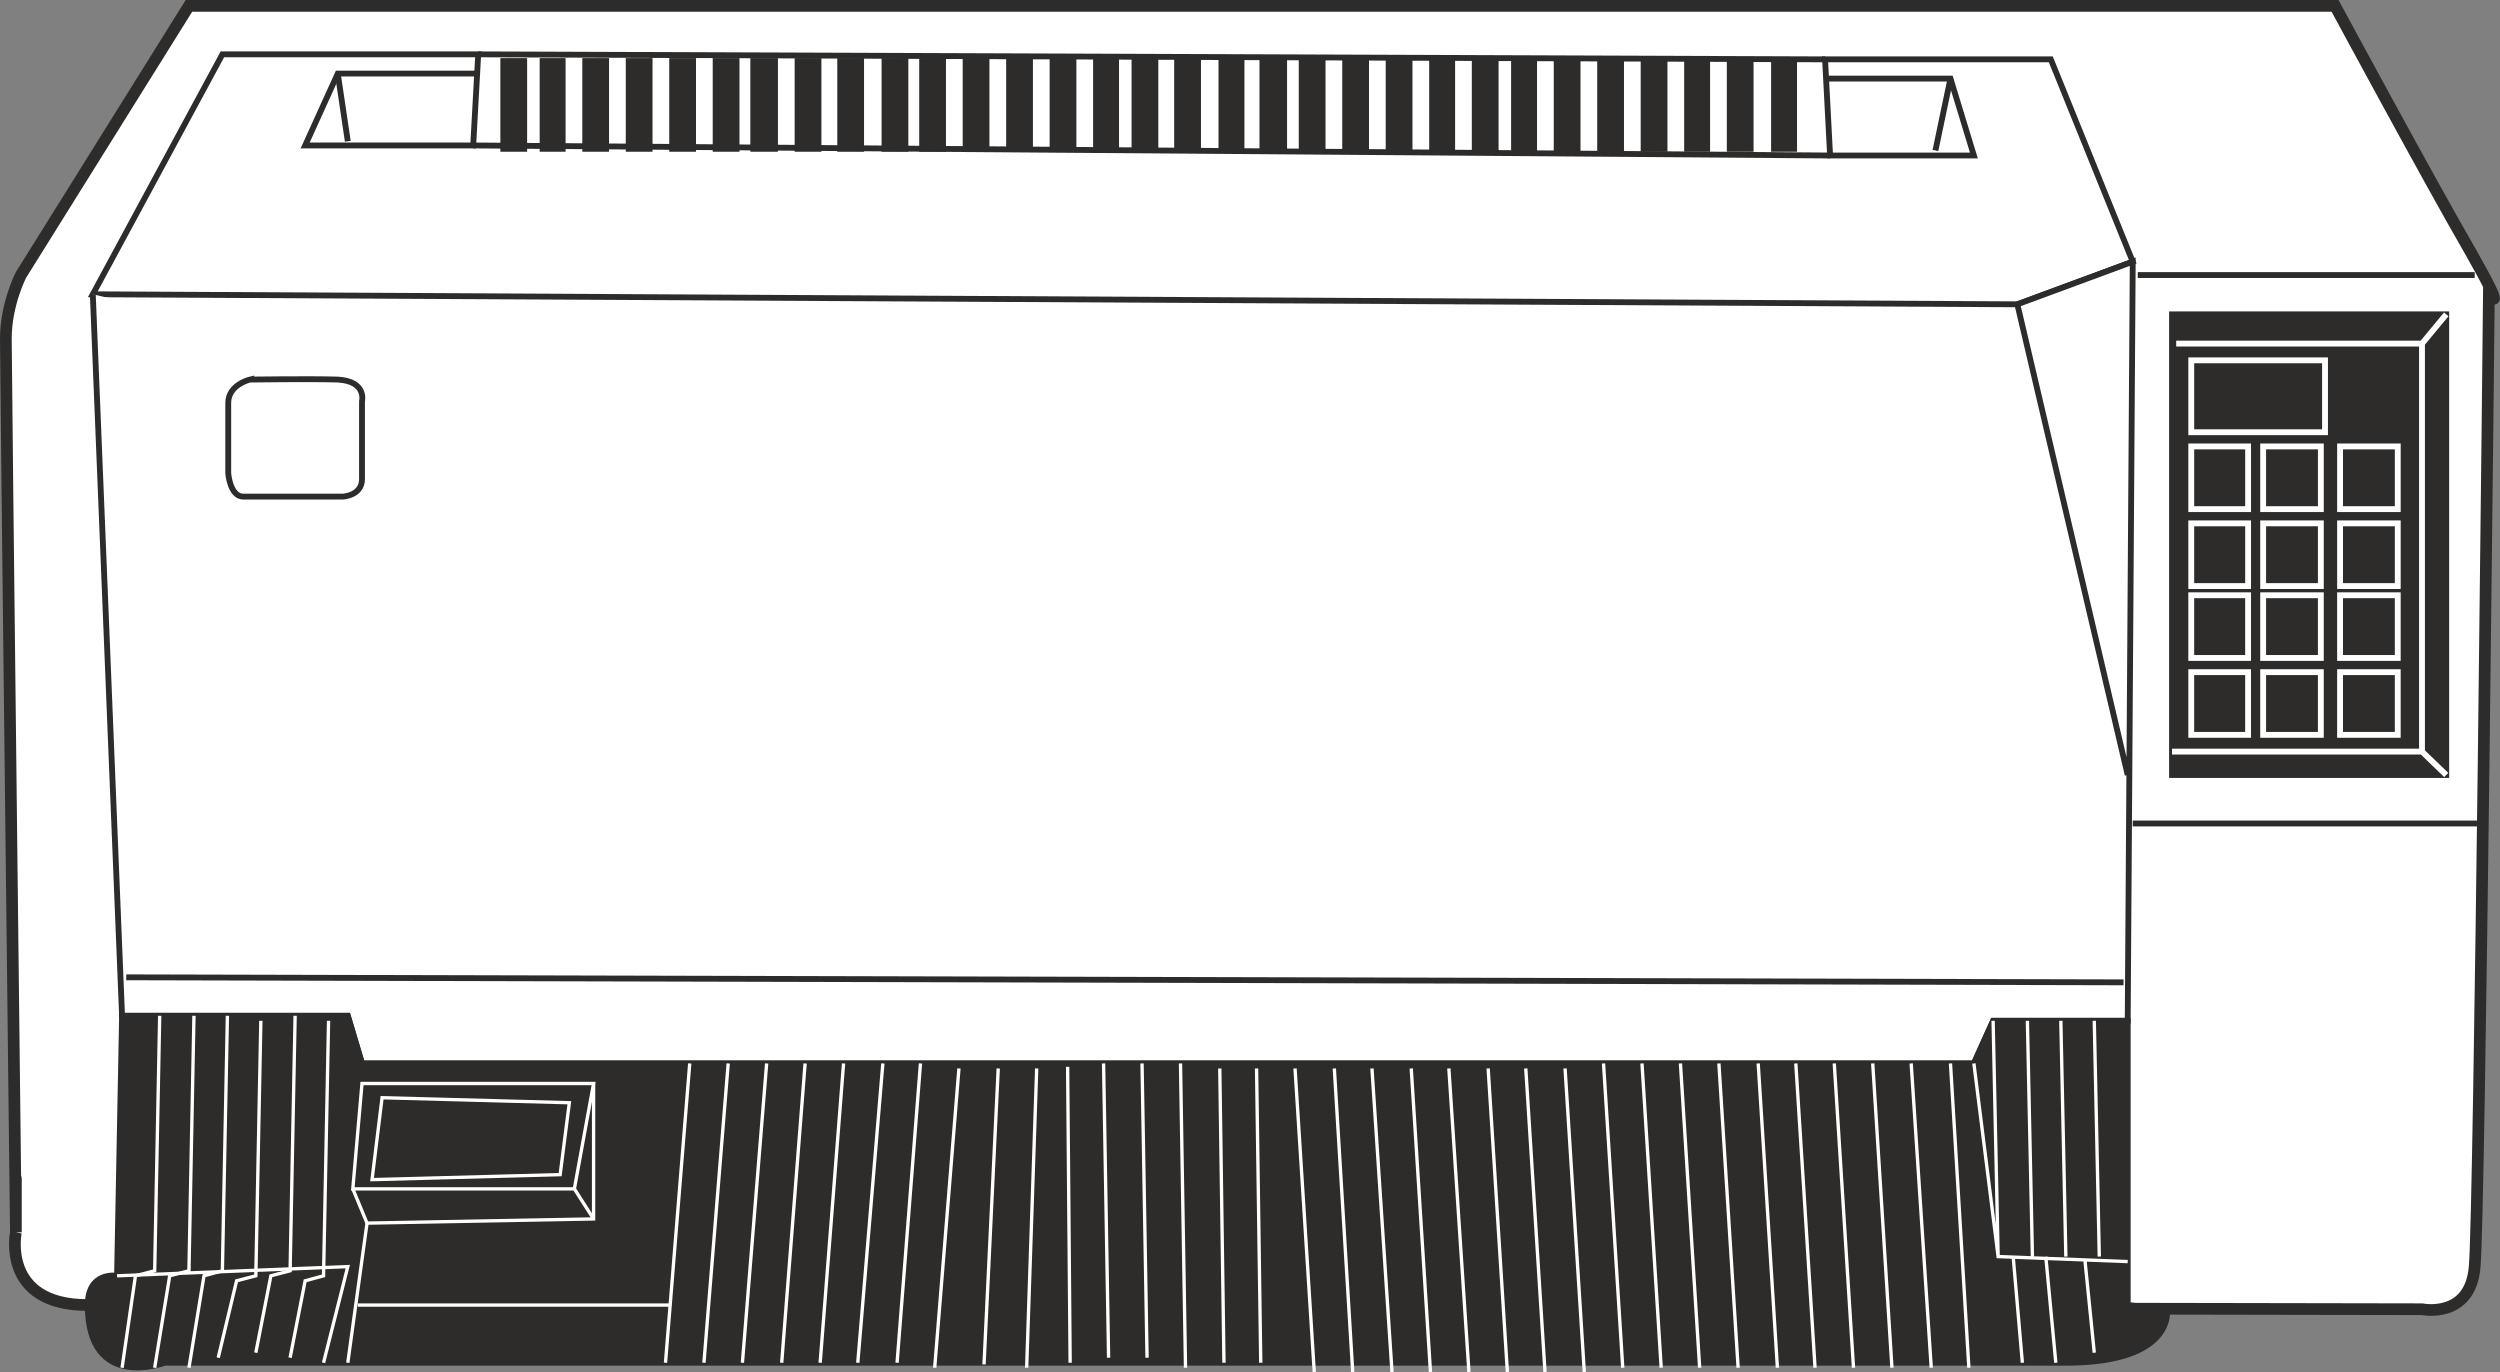
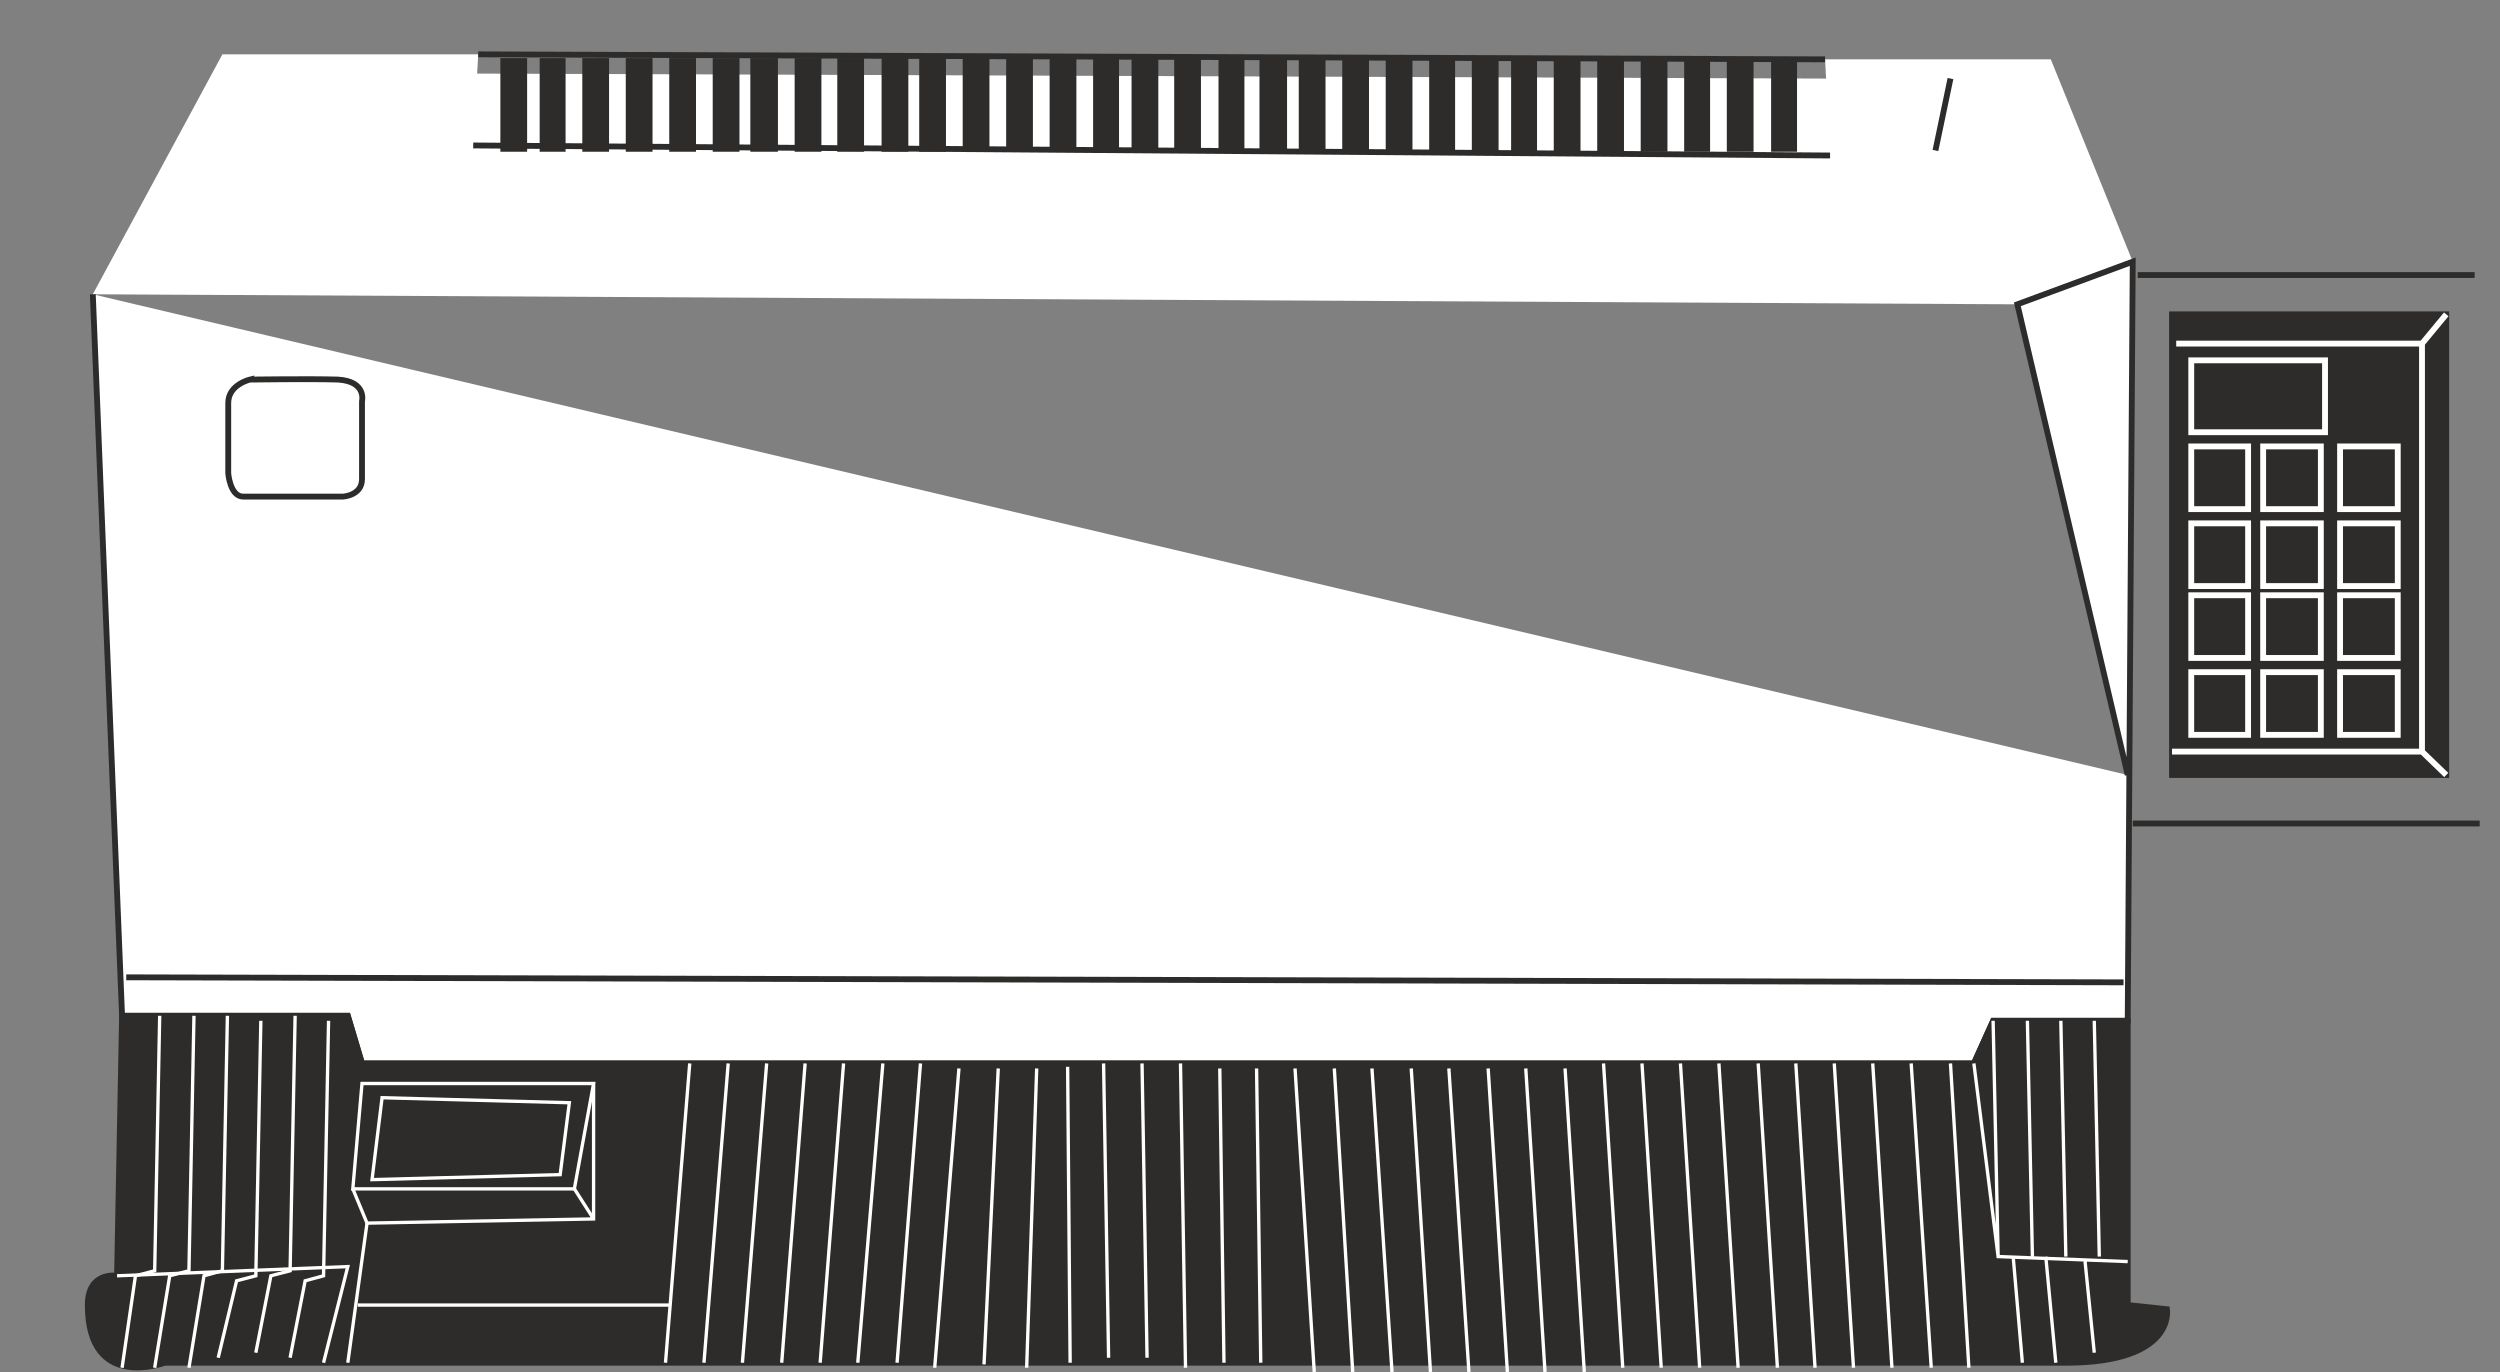
<svg xmlns="http://www.w3.org/2000/svg" width="287.068" height="157.549" viewBox="0 0 215.301 118.162">
  <rect x="0" y="0" width="215.301" height="118.162" fill="#808080" stroke="none" />
-   <path d="M190.934 466.88s-1.296 6.265 6.192 6.265 201.024.36 201.024.36 4.176.864 4.536-3.672c.432-4.536 1.224-83.736 1.224-83.736s1.728 2.16-1.584-3.672c-3.384-5.832-11.664-21.168-11.664-21.168H205.838l-14.472 23.184s-1.296 2.52-1.296 5.472c0 2.88.864 76.968.864 76.968z" style="fill:#fff;stroke:#2d2c2b;stroke-width:1.008;stroke-miterlimit:10.433" transform="translate(-189.566 -360.753)" />
  <path d="M230.75 367.089h-12.096l-2.808 6.192h14.472l.432-7.848h-22.032l-11.16 20.664 165.744.864 9.936-3.672-7.056-17.424h-19.44l.432 8.28h12.384l-2.016-6.624h-10.8z" style="fill:#fff" transform="translate(-189.566 -360.753)" />
-   <path d="M230.75 367.089h-12.096l-2.808 6.192h14.472l.432-7.848h-22.032l-11.16 20.664 165.744.864 9.936-3.672-7.056-17.424h-19.44l.432 8.28h12.384l-2.016-6.624h-10.8" style="fill:none;stroke:#2d2c2b;stroke-width:.504;stroke-miterlimit:10.433" transform="translate(-189.566 -360.753)" />
  <path d="m218.654 367.089.864 5.832z" style="fill:#fff" transform="translate(-189.566 -360.753)" />
-   <path d="m218.654 367.089.864 5.832" style="fill:none;stroke:#2d2c2b;stroke-width:.504;stroke-miterlimit:10.433" transform="translate(-189.566 -360.753)" />
  <path d="m357.542 367.52-1.296 6.193z" style="fill:#fff" transform="translate(-189.566 -360.753)" />
  <path d="m357.542 367.52-1.296 6.193" style="fill:none;stroke:#2d2c2b;stroke-width:.504;stroke-miterlimit:10.433" transform="translate(-189.566 -360.753)" />
  <path d="m197.558 386.097 2.52 62.136h19.44l1.224 4.104h138.816l1.656-3.672h11.592l.432-65.376-9.936 3.672 9.504 40.536z" style="fill:#fff" transform="translate(-189.566 -360.753)" />
  <path d="m197.558 386.097 2.52 62.136h19.44l1.224 4.104h138.816l1.656-3.672h11.592l.432-65.376-9.936 3.672 9.504 40.536" style="fill:none;stroke:#2d2c2b;stroke-width:.504;stroke-miterlimit:10.433" transform="translate(-189.566 -360.753)" />
  <path d="m200.438 444.92 172.008.433z" style="fill:#fff" transform="translate(-189.566 -360.753)" />
  <path d="m200.438 444.92 172.008.433" style="fill:none;stroke:#2d2c2b;stroke-width:.504;stroke-miterlimit:10.433" transform="translate(-189.566 -360.753)" />
  <path d="M211.094 393.44s-1.872.433-1.872 2.017v6.048s.144 2.016 1.296 2.016h8.568s1.656-.072 1.656-1.512v-6.696s.432-1.728-2.088-1.872c-2.376-.072-7.56 0-7.56 0z" style="fill:#fff;stroke:#2d2c2b;stroke-width:.504;stroke-miterlimit:10.433" transform="translate(-189.566 -360.753)" />
  <path d="M373.238 431.673h29.88z" style="fill:#fff" transform="translate(-189.566 -360.753)" />
  <path d="M373.238 431.673h29.88" style="fill:none;stroke:#2d2c2b;stroke-width:.504;stroke-miterlimit:10.433" transform="translate(-189.566 -360.753)" />
  <path d="M373.67 384.44h29.016z" style="fill:#fff" transform="translate(-189.566 -360.753)" />
  <path d="M373.67 384.44h29.016" style="fill:none;stroke:#2d2c2b;stroke-width:.504;stroke-miterlimit:10.433" transform="translate(-189.566 -360.753)" />
  <path d="M376.622 387.825v39.672h23.616v-39.672z" style="fill:#2d2c2b;stroke:#2d2c2b;stroke-width:.504;stroke-miterlimit:10.433" transform="translate(-189.566 -360.753)" />
  <path d="M376.982 390.345h21.168v35.136h-21.528m21.528-35.136 2.088-2.52m-2.088 37.655 2.088 2.017" style="fill:none;stroke:#fff;stroke-width:.504;stroke-miterlimit:10.433" transform="translate(-189.566 -360.753)" />
  <path d="M389.798 397.977v-6.192h-11.52v6.192zm-6.624 6.623v-5.4h-4.896v5.4zm6.264 0v-5.4h-4.968v5.4zm6.624 0v-5.4h-4.968v5.4zm-12.888 6.625v-5.4h-4.896v5.4zm6.264 0v-5.4h-4.968v5.4zm6.624 0v-5.4h-4.968v5.4zm-12.888 6.192v-5.4h-4.896v5.4zm6.264 0v-5.4h-4.968v5.4zm6.624 0v-5.4h-4.968v5.4zm-12.888 6.623v-5.4h-4.896v5.4zm6.264 0v-5.4h-4.968v5.4zm6.624 0v-5.4h-4.968v5.4z" style="fill:none;stroke:#fff;stroke-width:.504;stroke-miterlimit:10.433" transform="translate(-189.566 -360.753)" />
  <path d="M232.766 365.865h2.088v7.848h-2.088zm3.384 0h2.016v7.848h-2.016zm3.672 0h2.088v7.848h-2.088zm3.744 0h2.088v7.848h-2.088zm3.744 0h2.088v7.848h-2.088zm3.744 0h2.088v7.848h-2.088zm3.24 0h2.16v7.848h-2.16zm3.816 0h2.088v7.848h-2.088zm3.672 0h2.088v7.848h-2.088zm3.816 0h2.088v7.848h-2.088zm3.24 0h2.088v7.848h-2.088zm3.744 0h2.088v7.848h-2.088zm3.744 0h2.088v7.848h-2.088zm3.744 0h2.088v7.848h-2.088zm3.744 0h2.016v7.848h-2.016zm3.312 0h2.088v7.848h-2.088zm3.672 0h2.088v7.848h-2.088zm3.816 0h2.016v7.848h-2.016zm3.528 0h2.16v7.848h-2.16zm3.384 0h2.088v7.848h-2.088zm3.744 0h2.088v7.848h-2.088zm3.744 0h2.088v7.848h-2.088zm3.744 0h2.016v7.848h-2.016zm3.672 0h2.088v7.848h-2.088zm3.384 0h2.016v7.848h-2.016zm3.672 0h2.088v7.848h-2.088zm3.744 0h2.088v7.848h-2.088zm3.744 0h2.088v7.848h-2.088zm3.744 0h2.016v7.848h-2.016zm3.672 0h2.088v7.848h-2.088zm3.816 0h2.016v7.848h-2.016z" style="fill:#2d2c2b;stroke:#2d2c2b;stroke-width:.216;stroke-miterlimit:10.433" transform="translate(-189.566 -360.753)" />
  <path d="m230.75 365.433 115.992.432z" style="fill:#2d2c2b" transform="translate(-189.566 -360.753)" />
  <path d="m230.75 365.433 115.992.432" style="fill:none;stroke:#2d2c2b;stroke-width:.504;stroke-miterlimit:10.433" transform="translate(-189.566 -360.753)" />
  <path d="m230.318 373.28 116.856.865z" style="fill:#2d2c2b" transform="translate(-189.566 -360.753)" />
  <path d="m230.318 373.28 116.856.865" style="fill:none;stroke:#2d2c2b;stroke-width:.504;stroke-miterlimit:10.433" transform="translate(-189.566 -360.753)" />
  <path d="m200.078 448.233-.432 22.392s-2.52-.432-2.52 2.52c0 7.488 6.624 4.968 6.624 4.968h163.728c9.504 0 8.712-4.608 8.712-4.608l-3.384-.36v-24.48h-11.592l-1.656 3.672H220.742l-1.224-4.104z" style="fill:#2d2c2b;stroke:#2d2c2b;stroke-width:.504;stroke-miterlimit:10.433" transform="translate(-189.566 -360.753)" />
  <path d="m361.214 448.665.432 20.304 11.16.432m-13.248-17.064 2.088 16.632m2.52-20.304.432 20.304m2.448-20.304.432 20.304m2.448-20.304.432 20.304m-12.816-16.632 1.584 26.208m3.816-9.576.792 9.144m2.016-9.144.864 9.144m2.52-8.713.792 7.849m-15.768-24.912 1.728 26.208m-5.04-26.208 1.656 26.208m-4.968-26.208 1.656 26.208m-4.968-26.208 1.656 26.208m-4.896-26.208 1.656 26.208m-5.04-26.208 1.656 26.208m-4.968-26.208 1.656 26.208m-4.968-26.208 1.656 26.208m-4.968-26.208 1.656 26.208m-4.968-25.776 1.656 26.136m-5.04-26.136 1.656 26.136m-4.896-26.136 1.656 26.136m-5.04-26.136 1.728 26.136m-4.968-26.136 1.656 26.136m-5.04-26.136 1.728 26.136m-4.968-26.136 1.584 26.136m-4.968-26.136 1.656 26.136m-4.968-26.136.36 25.344m-3.528-25.344.36 25.344m-3.744-25.776.432 26.208m-3.744-26.208.432 25.344m-3.744-25.344.432 25.344m-3.528-25.056.216 25.488m-32.76-25.776-2.088 25.776m5.4-25.776-2.088 25.776m5.4-25.776-2.088 25.776m5.4-25.776-2.016 25.776m5.328-25.776-2.016 25.776m5.4-25.776-2.16 25.776m5.4-25.776-2.016 25.776m5.328-25.344-2.088 25.776m5.472-25.776-1.224 25.488m4.536-25.488-.864 25.776m-74.664-30.312-.432 21.96-1.656.432-1.152 7.92" style="fill:none;stroke:#fff;stroke-width:.288;stroke-miterlimit:10.433" transform="translate(-189.566 -360.753)" />
  <path d="m199.646 470.625 19.872-.792-2.088 8.28m3.312-24.048-.792 9.072h19.08l1.656-9.072z" style="fill:none;stroke:#fff;stroke-width:.288;stroke-miterlimit:10.433" transform="translate(-189.566 -360.753)" />
  <path d="m219.95 463.137 1.224 2.952 19.512-.36v-11.664m-1.656 9.072 1.656 2.592" style="fill:none;stroke:#fff;stroke-width:.288;stroke-miterlimit:10.433" transform="translate(-189.566 -360.753)" />
  <path d="m222.47 455.289-.864 7.056 16.2-.432.792-6.192zm-1.296 10.8-1.656 12.024m.864-4.968h26.928m-41.04-24.912-.432 21.96-1.656.432-1.296 7.92m6.264-30.312-.432 21.96-1.584.432-1.296 7.92m6.192-29.88-.432 21.96-1.656.432-1.584 6.624m6.624-29.448-.432 21.96-1.656.432-1.296 6.624m6.264-28.584-.432 21.96-1.584.432-1.296 6.624" style="fill:none;stroke:#fff;stroke-width:.288;stroke-miterlimit:10.433" transform="translate(-189.566 -360.753)" />
</svg>